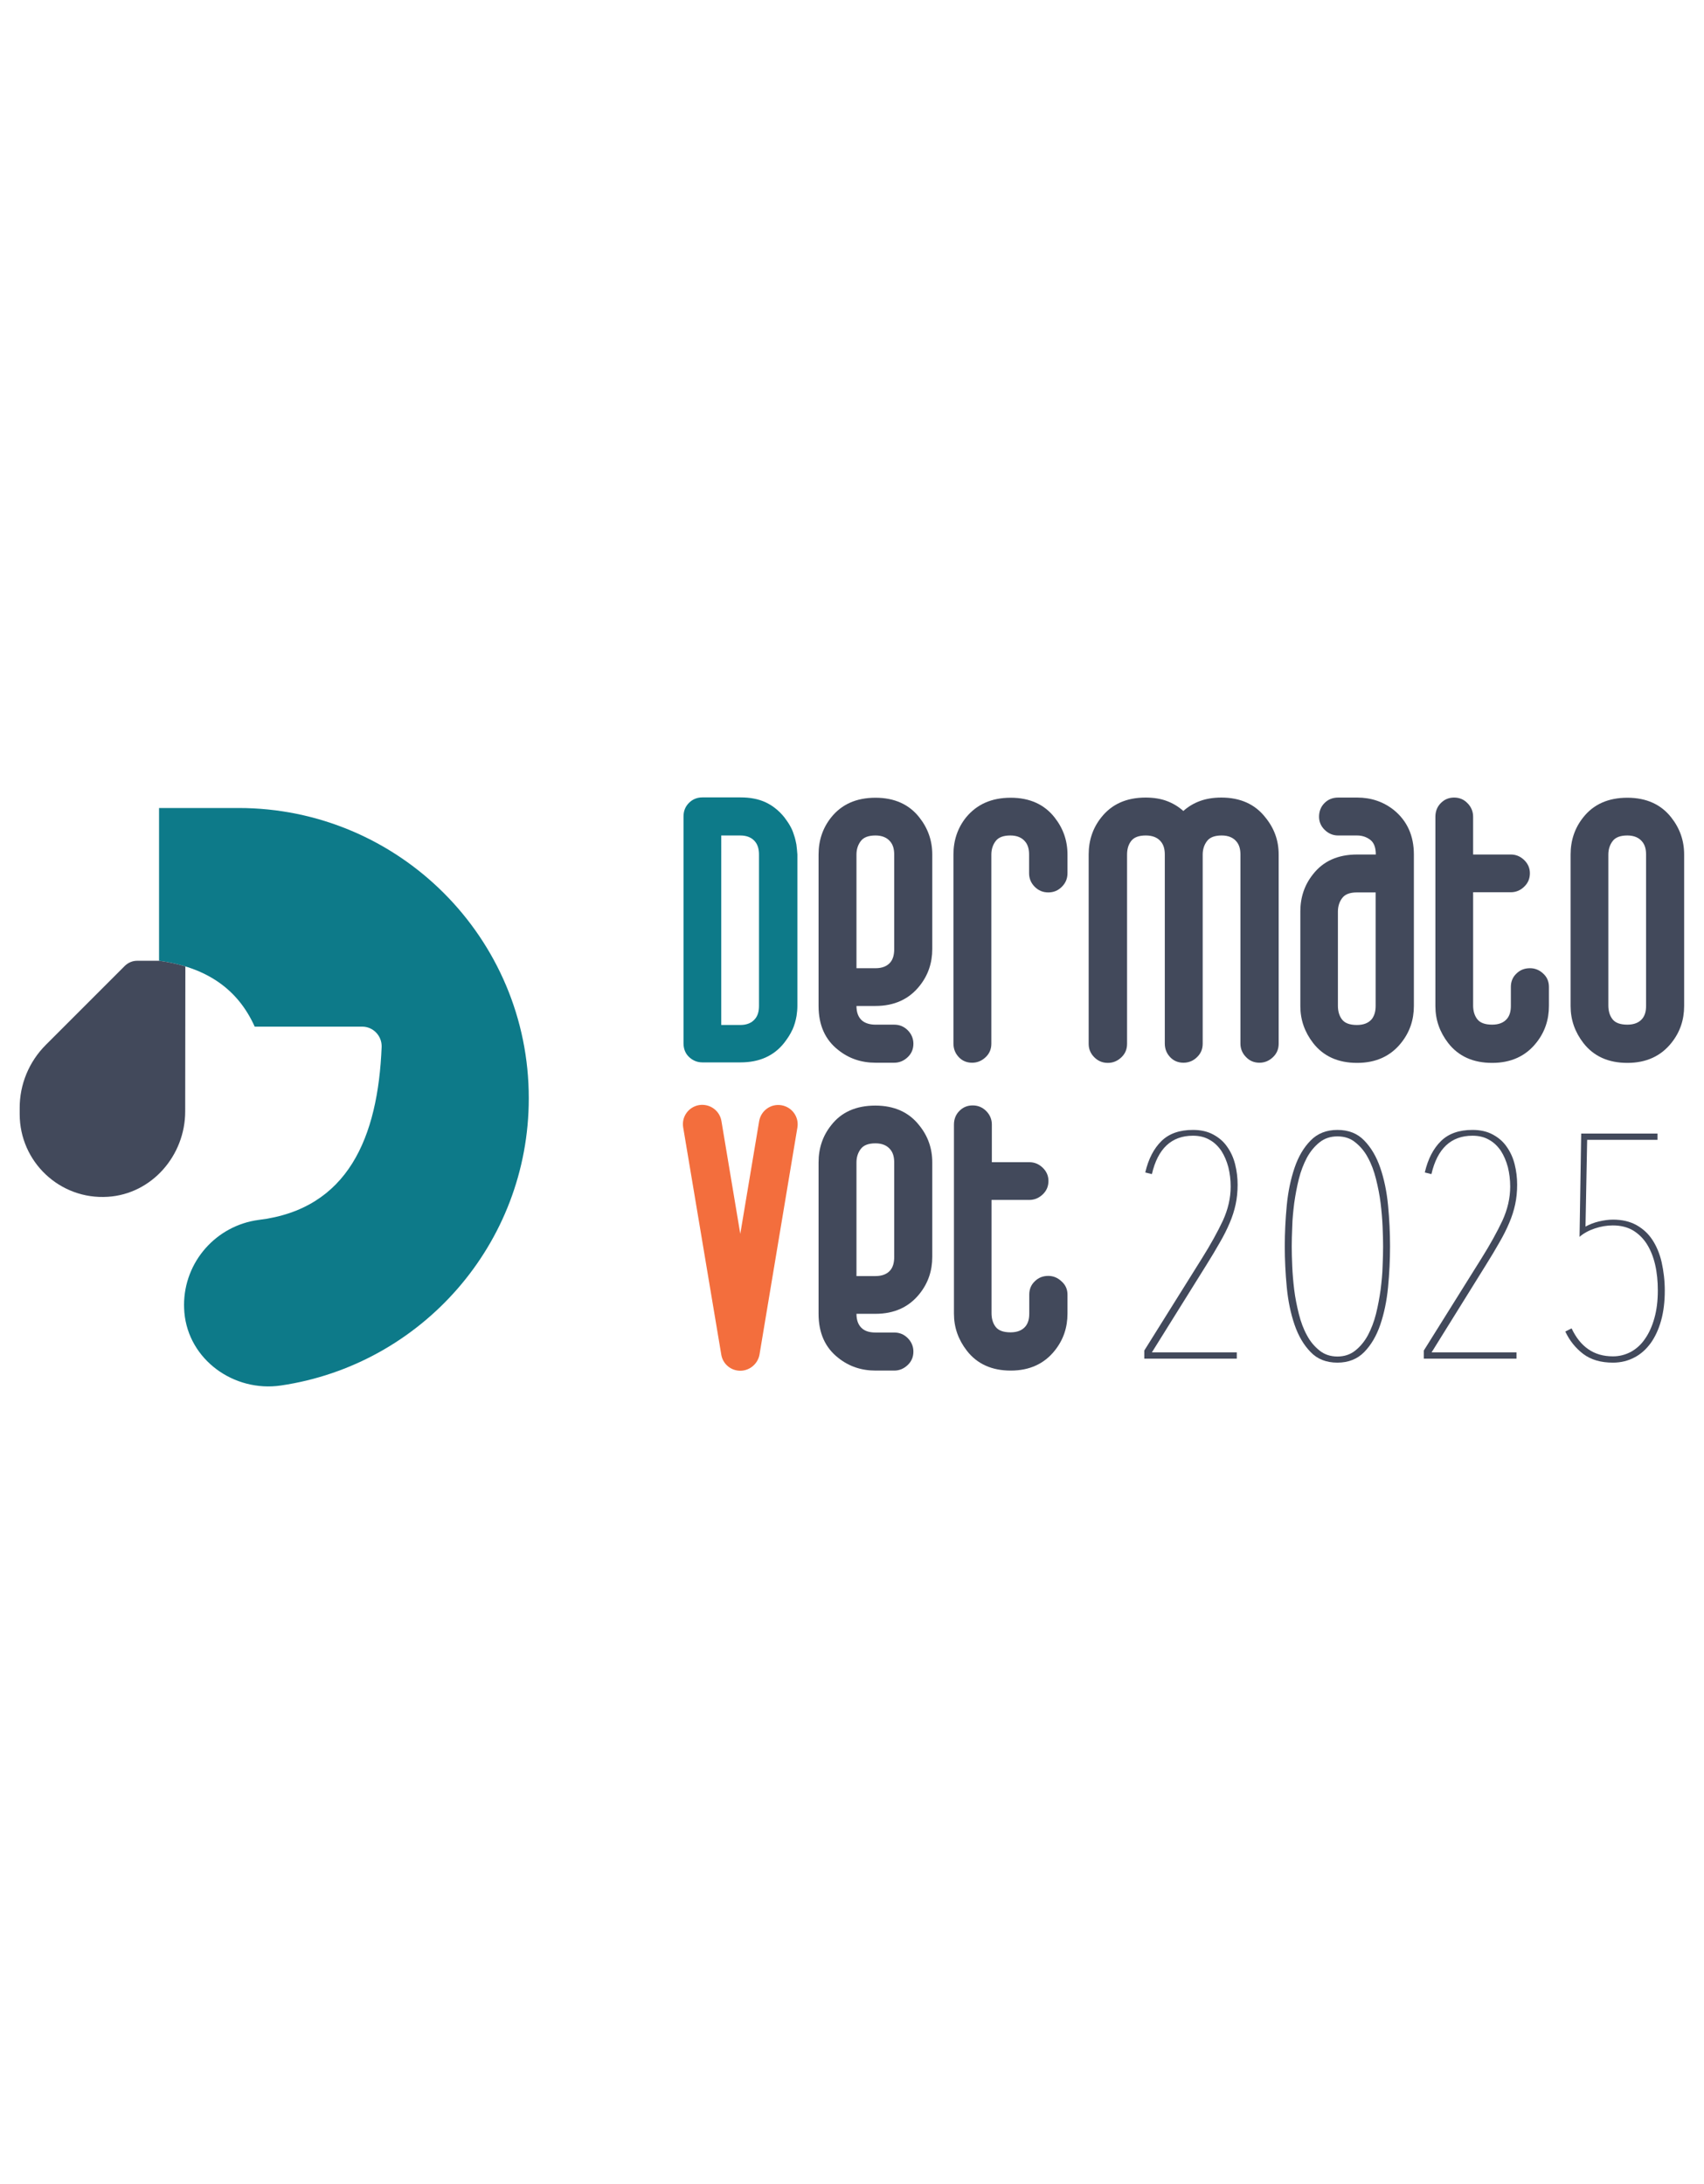
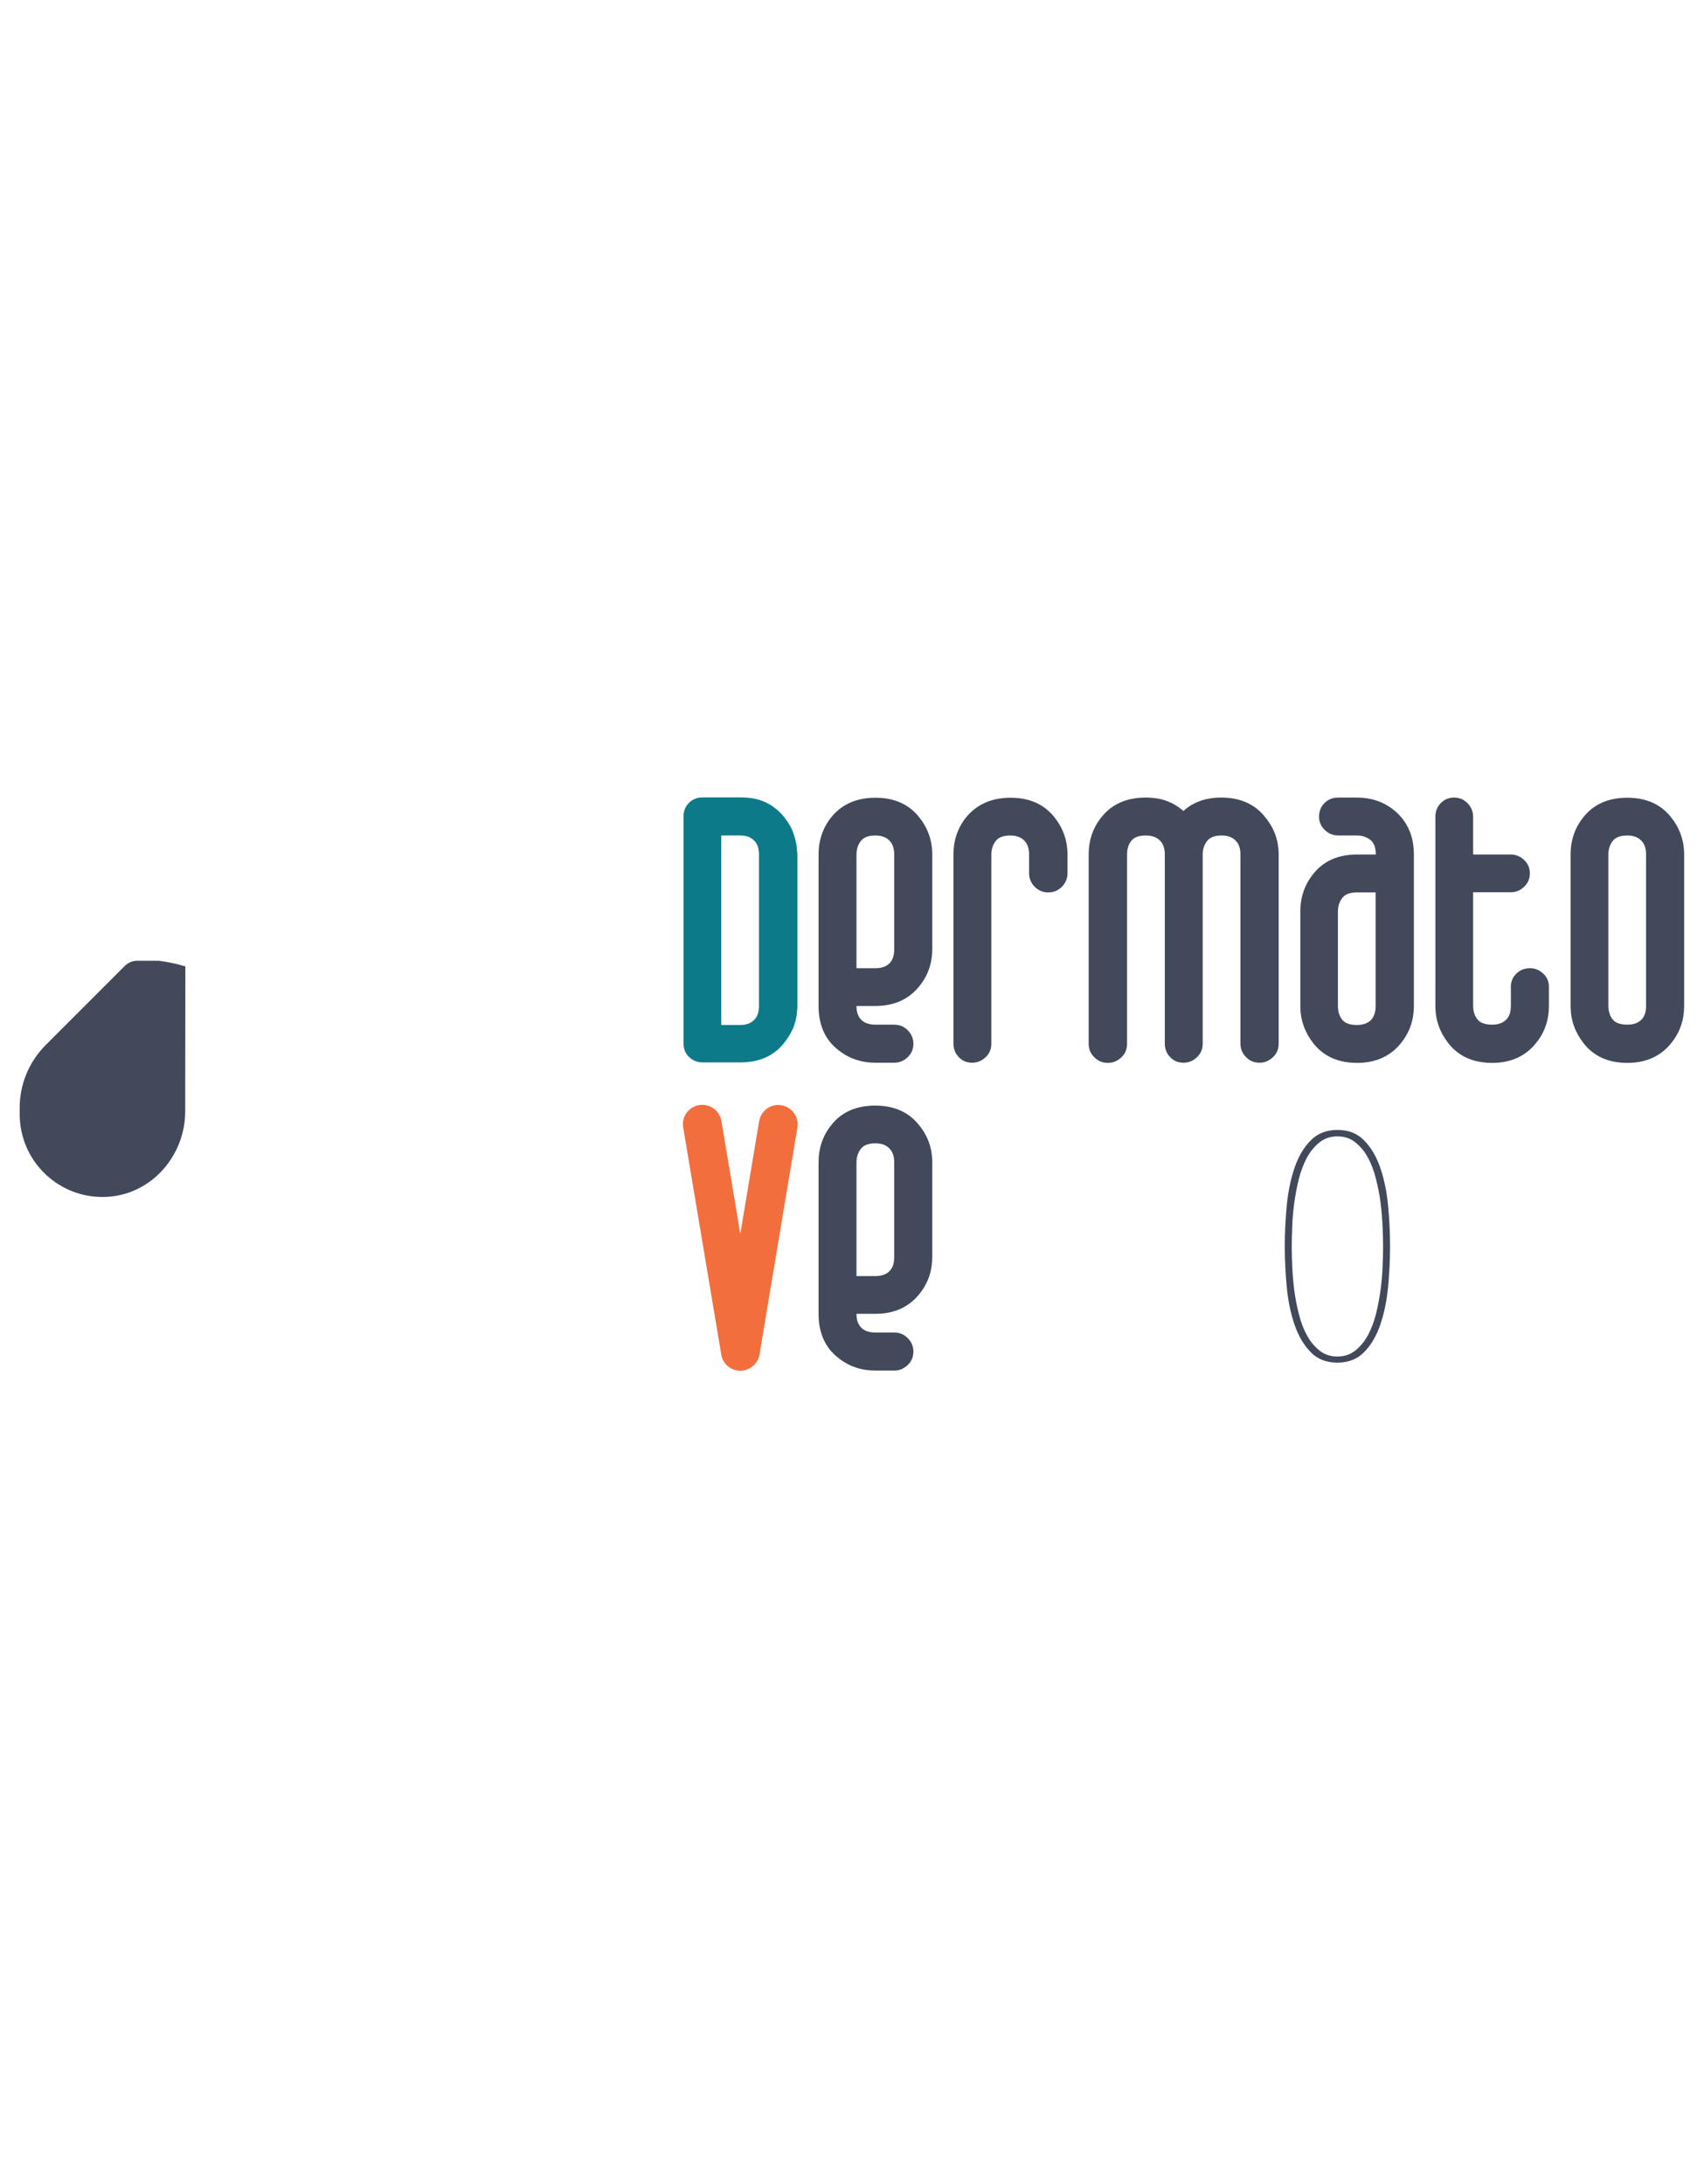
<svg xmlns="http://www.w3.org/2000/svg" version="1.1" id="Layer_1" x="0px" y="0px" viewBox="0 0 1029.6 371.7" style="enable-background:new 0 0 1029.6 371.7;" width="290px" xml:space="preserve">
  <style type="text/css">
	.st0{fill:#0D7A89;}
	.st1{fill:#42495B;}
	.st2{fill:#F36E3D;}
	.st3{enable-background:new    ;}
</style>
  <g>
    <g>
-       <path class="st0" d="M144.1,14.2h-48v92.3c28.7,3.9,47.6,17.1,57.8,39.8h65c6.6,0,11.9,5.6,11.7,12.2    c-2.2,54.6-20.2,98.1-74.5,104.6c0,0,0.1,0,0,0c-25.3,3.4-44.9,25.1-44.9,51.4c0,1.5,0.1,3,0.2,4.5c2.5,28.6,30,48.3,58.4,44.1    c84.7-12.5,149.7-85.4,149.7-173.5l0,0C319.6,92.8,241,14.2,144.1,14.2z" />
      <path class="st1" d="M112,109.9c-4.9-1.5-10.1-2.6-15.8-3.4H82.8c-2.7,0-5.3,1.1-7.3,3l-47.8,47.8c-10.2,10.2-15.9,24-15.8,38.3    l0,3.6c0,28.7,24.2,51.8,53.3,49.9c26.6-1.7,46.7-25,46.7-51.6L112,109.9z" />
    </g>
    <g>
      <path class="st1" d="M563.3,42.3v57.1c0,8.4-2.5,15.8-7.6,22.2c-6.4,8.1-15.3,12.2-26.7,12.2h-11.5c0,4.1,1.2,7.1,3.7,9.1    c1.9,1.4,4.5,2.2,7.8,2.2h11.3c3.2,0,5.9,1.1,8.2,3.4c2.2,2.2,3.4,5,3.4,8.1c0,3.2-1.1,5.9-3.4,8.1s-5,3.4-8.2,3.4H529    c-8.5,0-16-2.5-22.4-7.6c-8-6.2-12-15.1-12-26.7V42.3c0-8.5,2.5-16,7.6-22.4C508.5,12,517.4,8,529,8c11.4,0,20.3,4,26.5,11.9    C560.7,26.5,563.3,33.9,563.3,42.3z M540.3,42.3c0-3.2-0.7-5.7-2.2-7.6c-2-2.6-5.1-3.9-9.1-3.9c-4.2,0-7.2,1.1-8.9,3.4    c-1.7,2.2-2.6,5-2.6,8.1V111H529c4,0,7.1-1.2,9.1-3.7c1.5-1.9,2.2-4.5,2.2-7.8L540.3,42.3L540.3,42.3z" />
      <path class="st1" d="M645,42.3v11.3c0,3.2-1.1,5.9-3.4,8.2s-5,3.4-8.2,3.4s-5.9-1.1-8.2-3.4c-2.2-2.2-3.4-5-3.4-8.1V42.3    c0-3.2-0.7-5.7-2.2-7.6c-2-2.6-5.1-3.9-9.1-3.9c-4.2,0-7.2,1.1-8.9,3.4c-1.7,2.2-2.6,5-2.6,8.1v114.3c0,3.2-1.1,5.9-3.4,8.1    s-5,3.4-8.2,3.4s-5.9-1.1-8-3.3s-3.3-4.9-3.3-8.3V42.3c0-8.5,2.5-16,7.6-22.4C590.2,12,599.1,8,610.7,8c11.4,0,20.3,4,26.5,11.9    C642.4,26.5,645,33.9,645,42.3z" />
      <path class="st1" d="M772.6,42.3v114.3c0,3.2-1.1,5.9-3.4,8.1s-5,3.4-8.2,3.4c-3.2,0-5.9-1.1-8.1-3.4c-2.2-2.2-3.4-5-3.4-8.1V42.3    c0-3.2-0.7-5.7-2.2-7.6c-2-2.6-5.1-3.9-9.1-3.9c-4.2,0-7.2,1.1-8.9,3.4c-1.7,2.2-2.6,5-2.6,8.1v114.3c0,3.2-1.1,5.9-3.4,8.1    c-2.2,2.2-5,3.4-8.2,3.4c-3.2,0-5.9-1.1-8-3.3s-3.3-4.9-3.3-8.3V42.3c0-3.2-0.7-5.7-2.2-7.6c-2-2.6-5.1-3.9-9.3-3.9    s-7.1,1.1-8.8,3.3c-1.7,2.2-2.5,4.9-2.5,8.3v114.3c0,3.2-1.1,5.9-3.4,8.1s-5,3.4-8.2,3.4s-5.9-1.1-8.2-3.4s-3.4-5-3.4-8.1V42.3    c0-8.5,2.5-16,7.6-22.4c6.3-8,15.2-12,26.8-12c4.9,0,9.2,0.7,12.9,2.1c3.7,1.4,7,3.4,9.9,6c2.9-2.6,6.2-4.6,10-6    c3.8-1.4,8.1-2.1,13-2.1c11.4,0,20.3,4,26.5,11.9C770,26.5,772.6,33.9,772.6,42.3z" />
      <path class="st1" d="M854.3,42.3v91.5c0,8.4-2.5,15.8-7.6,22.2c-6.4,8.1-15.3,12.2-26.7,12.2c-11.5,0-20.3-4-26.5-11.9    c-5.2-6.7-7.8-14.1-7.8-22.4V76.7c0-8.5,2.5-16,7.6-22.4c6.2-8,15.1-12,26.7-12h11.3c0-4.2-1.1-7.2-3.4-8.9    c-2.2-1.7-4.9-2.6-7.9-2.6h-11.5c-3,0-5.7-1.1-8-3.3c-2.3-2.2-3.5-4.9-3.5-8c0-3.3,1.1-6.1,3.3-8.3c2.2-2.2,4.9-3.3,8.3-3.3h11.5    c8.4,0,15.8,2.5,22.2,7.6C850.2,22,854.3,30.9,854.3,42.3z M831.2,133.8V65.2h-11.3c-4.2,0-7.2,1.1-8.9,3.4    c-1.7,2.2-2.6,5-2.6,8.2v56.9c0,3.3,0.8,6.1,2.5,8.3c1.7,2.2,4.7,3.3,9,3.3c4,0,7.1-1.2,9.1-3.7    C830.5,139.5,831.2,137,831.2,133.8z" />
      <path class="st1" d="M935.9,122.3v11.5c0,8.4-2.5,15.8-7.6,22.2c-6.4,8.1-15.3,12.2-26.7,12.2c-11.5,0-20.3-4-26.5-11.9    c-5.2-6.7-7.8-14.1-7.8-22.4V19.5c0-3.3,1.1-6.1,3.3-8.3c2.2-2.2,4.8-3.3,8-3.3c3.2,0,5.9,1.1,8.1,3.4c2.2,2.2,3.4,5,3.4,8.2v22.8    h22.8c3,0,5.7,1.1,8,3.3c2.3,2.2,3.5,4.9,3.5,8c0,3.2-1.1,5.9-3.4,8.1c-2.2,2.2-5,3.4-8.1,3.4h-22.8v68.4c0,3.3,0.8,6.1,2.5,8.3    c1.7,2.2,4.7,3.3,9,3.3c4,0,7.1-1.2,9.1-3.7c1.5-1.9,2.2-4.4,2.2-7.6v-11.5c0-3.2,1.1-5.9,3.3-8c2.2-2.2,4.9-3.3,8.3-3.3    c3,0,5.7,1.1,8,3.3C934.8,116.4,935.9,119.1,935.9,122.3z" />
      <path class="st1" d="M1017.6,42.3v91.5c0,8.4-2.5,15.8-7.6,22.2c-6.4,8.1-15.3,12.2-26.7,12.2c-11.5,0-20.3-4-26.5-11.9    c-5.2-6.7-7.8-14.1-7.8-22.4V42.3c0-8.5,2.5-16,7.6-22.4C962.8,12,971.7,8,983.3,8c11.4,0,20.3,4,26.5,11.9    C1015,26.5,1017.6,33.9,1017.6,42.3z M994.6,42.3c0-3.2-0.7-5.7-2.2-7.6c-2-2.6-5.1-3.9-9.1-3.9c-4.2,0-7.2,1.1-8.9,3.4    c-1.7,2.2-2.6,5-2.6,8.1v91.2c0,3.3,0.8,6.1,2.5,8.3c1.7,2.2,4.7,3.3,9,3.3c4,0,7.1-1.2,9.1-3.7c1.5-1.9,2.2-4.4,2.2-7.6    L994.6,42.3L994.6,42.3z" />
      <path class="st0" d="M481.2,36.2c-0.4-2-0.8-3.9-1.5-5.8c-0.3-0.9-0.6-1.9-1-2.8c-0.8-1.8-1.8-3.6-3-5.3c-0.5-0.8-1.2-1.6-1.8-2.5    c-0.8-1-1.6-1.9-2.5-2.8c-1-1-2.2-2.1-3.3-2.9c-1.7-1.3-3.5-2.4-5.4-3.3c-4.5-2.1-9.5-3-15.3-3h-23c-3.2,0-5.9,1.1-8.1,3.3    s-3.3,4.9-3.3,8.2v137.1c0,3.3,1.1,6.1,3.3,8.2s4.9,3.3,8.1,3.3h23c11.5,0,20.3-4,26.5-11.9c1.9-2.5,3.6-5,4.8-7.7    c0-0.1,0.1-0.1,0.1-0.1c1.2-2.7,2-5.5,2.5-8.4c0.3-2,0.5-4,0.5-6.1V42.3C481.6,40.2,481.5,38.2,481.2,36.2z M458.6,133.8    c0,3.2-0.7,5.7-2.2,7.6c-2,2.6-5.1,3.9-9.1,3.9h-11.5V30.8h11.5c4,0,7.1,1.3,9.1,3.9c1.5,1.9,2.2,4.5,2.2,7.6V133.8z" />
    </g>
    <g>
      <path class="st1" d="M563.3,228.3v57.1c0,8.4-2.5,15.8-7.6,22.2c-6.4,8.1-15.3,12.2-26.7,12.2h-11.5c0,4.1,1.2,7.1,3.7,9.1    c1.9,1.5,4.5,2.2,7.8,2.2h11.3c3.2,0,5.9,1.1,8.2,3.4c2.2,2.2,3.4,5,3.4,8.1c0,3.2-1.1,5.9-3.4,8.1s-5,3.4-8.2,3.4H529    c-8.5,0-16-2.5-22.4-7.6c-8-6.2-12-15.1-12-26.7v-91.5c0-8.5,2.5-16,7.6-22.4c6.2-8,15.1-11.9,26.7-11.9c11.4,0,20.3,4,26.5,11.9    C560.7,212.4,563.3,219.9,563.3,228.3z M540.3,228.3c0-3.2-0.7-5.7-2.2-7.6c-2-2.6-5.1-3.9-9.1-3.9c-4.2,0-7.2,1.1-8.9,3.4    c-1.7,2.2-2.6,5-2.6,8.1v68.7H529c4,0,7.1-1.2,9.1-3.7c1.5-1.9,2.2-4.5,2.2-7.8L540.3,228.3L540.3,228.3z" />
-       <path class="st1" d="M645,308.2v11.5c0,8.4-2.5,15.8-7.6,22.2c-6.4,8.1-15.3,12.2-26.7,12.2c-11.4,0-20.3-4-26.5-12    c-5.2-6.7-7.8-14.1-7.8-22.4V205.5c0-3.3,1.1-6.1,3.3-8.3c2.2-2.2,4.8-3.3,8-3.3s5.9,1.1,8.2,3.4c2.2,2.2,3.4,5,3.4,8.1v22.8H622    c3,0,5.7,1.1,8,3.3c2.3,2.2,3.5,4.9,3.5,8c0,3.2-1.1,5.9-3.4,8.1s-5,3.4-8.2,3.4h-22.8v68.4c0,3.3,0.8,6.1,2.5,8.3    c1.7,2.2,4.7,3.3,9,3.3c4,0,7.1-1.2,9.1-3.7c1.5-1.9,2.2-4.4,2.2-7.6v-11.5c0-3.2,1.1-5.9,3.3-8c2.2-2.2,4.9-3.3,8.2-3.3    c3,0,5.7,1.1,8,3.3C643.9,302.4,645,305.1,645,308.2z" />
      <path class="st2" d="M447.3,354.2c-5.7,0-10.6-4.1-11.5-9.8l-23-137.2c-1.1-6.4,3.2-12.4,9.6-13.5c6.4-1,12.4,3.2,13.5,9.6    l11.4,68.2l11.4-68.1c1.1-6.4,7.1-10.7,13.5-9.6c6.4,1.1,10.7,7.1,9.6,13.5l-22.9,137.2C457.9,350,453,354.2,447.3,354.2    L447.3,354.2z" />
    </g>
    <g class="st3">
-       <path class="st1" d="M691.4,347v-5l34.9-55.8c5.2-8.3,9.4-15.9,12.6-22.7c3.1-6.8,4.7-13.6,4.7-20.6c0-4.1-0.5-8-1.4-11.7    c-1-3.7-2.4-7-4.2-9.8c-1.9-2.8-4.2-5.1-7.1-6.7c-2.9-1.7-6.2-2.5-10.1-2.5c-12.9,0-21.2,7.7-24.8,23.2l-4-1    c1.9-8.2,5.2-14.5,9.8-19c4.6-4.5,10.9-6.7,19-6.7c4.7,0,8.8,0.9,12.3,2.8c3.5,1.9,6.3,4.3,8.4,7.4c2.2,3.1,3.8,6.6,4.8,10.6    c1,4,1.5,8.1,1.5,12.3s-0.4,8.2-1.2,11.9c-0.8,3.7-2,7.5-3.6,11.2c-1.6,3.8-3.6,7.8-6,11.9c-2.4,4.2-5.1,8.8-8.2,13.7L696,343.1    h51.3v3.8H691.4z" />
      <path class="st1" d="M808.1,349.3c-6.7,0-12.1-2.1-16.2-6.4c-4.2-4.3-7.4-9.8-9.7-16.5c-2.3-6.7-3.9-14.3-4.7-22.7    c-0.8-8.4-1.2-16.6-1.2-24.7c0-8.1,0.4-16.3,1.2-24.7c0.8-8.4,2.4-15.9,4.7-22.7s5.5-12.2,9.7-16.5c4.2-4.3,9.6-6.4,16.2-6.4    c6.7,0,12.1,2.1,16.2,6.4c4.2,4.3,7.4,9.8,9.7,16.5s3.9,14.3,4.7,22.7c0.8,8.4,1.2,16.6,1.2,24.7c0,8.1-0.4,16.3-1.2,24.7    c-0.8,8.4-2.4,15.9-4.7,22.7c-2.3,6.7-5.5,12.2-9.7,16.5C820.2,347.1,814.8,349.3,808.1,349.3z M808.1,212.6    c-4.2,0-7.8,1.2-10.8,3.6c-3,2.4-5.5,5.4-7.6,9.2c-2,3.8-3.7,8.1-4.9,12.9c-1.2,4.8-2.1,9.7-2.8,14.6c-0.6,4.9-1.1,9.7-1.2,14.3    c-0.2,4.6-0.3,8.6-0.3,11.9c0,3.5,0.1,7.5,0.3,12c0.2,4.5,0.6,9.3,1.2,14.2c0.6,4.9,1.6,9.8,2.8,14.6c1.2,4.8,2.8,9.1,4.9,12.9    c2,3.8,4.6,6.8,7.6,9.2c3,2.4,6.6,3.6,10.8,3.6c4.2,0,7.8-1.2,10.8-3.6c3-2.4,5.5-5.4,7.6-9.2c2-3.8,3.7-8.1,4.9-12.9    c1.2-4.8,2.1-9.7,2.8-14.6c0.6-4.9,1.1-9.7,1.2-14.2c0.2-4.5,0.3-8.5,0.3-12c0-3.3-0.1-7.3-0.3-11.9s-0.6-9.4-1.2-14.3    c-0.6-4.9-1.6-9.8-2.8-14.6c-1.2-4.8-2.8-9.1-4.9-12.9c-2-3.8-4.6-6.8-7.6-9.2C816,213.8,812.4,212.6,808.1,212.6z" />
-       <path class="st1" d="M860.3,347v-5l34.9-55.8c5.2-8.3,9.4-15.9,12.6-22.7c3.1-6.8,4.7-13.6,4.7-20.6c0-4.1-0.5-8-1.4-11.7    c-1-3.7-2.4-7-4.2-9.8c-1.9-2.8-4.2-5.1-7.1-6.7c-2.9-1.7-6.2-2.5-10.1-2.5c-12.9,0-21.2,7.7-24.8,23.2l-4-1    c1.9-8.2,5.2-14.5,9.8-19c4.6-4.5,10.9-6.7,19-6.7c4.7,0,8.8,0.9,12.3,2.8c3.5,1.9,6.3,4.3,8.4,7.4c2.2,3.1,3.8,6.6,4.8,10.6    c1,4,1.5,8.1,1.5,12.3s-0.4,8.2-1.2,11.9c-0.8,3.7-2,7.5-3.6,11.2c-1.6,3.8-3.6,7.8-6,11.9c-2.4,4.2-5.1,8.8-8.2,13.7L865,343.1    h51.3v3.8H860.3z" />
-       <path class="st1" d="M1005.9,305.8c0,6.6-0.7,12.6-2.2,18c-1.5,5.4-3.6,9.9-6.3,13.7c-2.8,3.8-6,6.7-9.9,8.7    c-3.8,2-8.1,3.1-12.9,3.1c-7.3,0-13.2-1.7-17.9-5.2c-4.6-3.5-8.3-8-10.9-13.6l3.8-1.9c2.6,5.5,5.9,9.7,10.1,12.6    c4.2,2.9,9.1,4.3,14.9,4.3c3.8,0,7.4-0.9,10.8-2.7c3.3-1.8,6.2-4.4,8.5-7.8c2.4-3.4,4.3-7.5,5.7-12.5c1.4-4.9,2.1-10.5,2.1-16.8    c0-5.5-0.5-10.7-1.6-15.5c-1.1-4.8-2.8-9-5-12.5c-2.2-3.5-5.1-6.3-8.4-8.3c-3.4-2-7.5-3-12.2-3c-3.6,0-7.2,0.6-10.8,1.8    c-3.6,1.2-6.8,2.9-9.3,5.1l1-62.4h46.1v3.8H959l-1,52.4c2.4-1.3,5.1-2.4,8.1-3.1c3-0.7,5.8-1.1,8.5-1.1c5.5,0,10.2,1.1,14.2,3.3    c3.9,2.2,7.1,5.1,9.6,8.9c2.5,3.8,4.4,8.3,5.6,13.5C1005.2,294,1005.9,299.7,1005.9,305.8z" />
    </g>
  </g>
</svg>